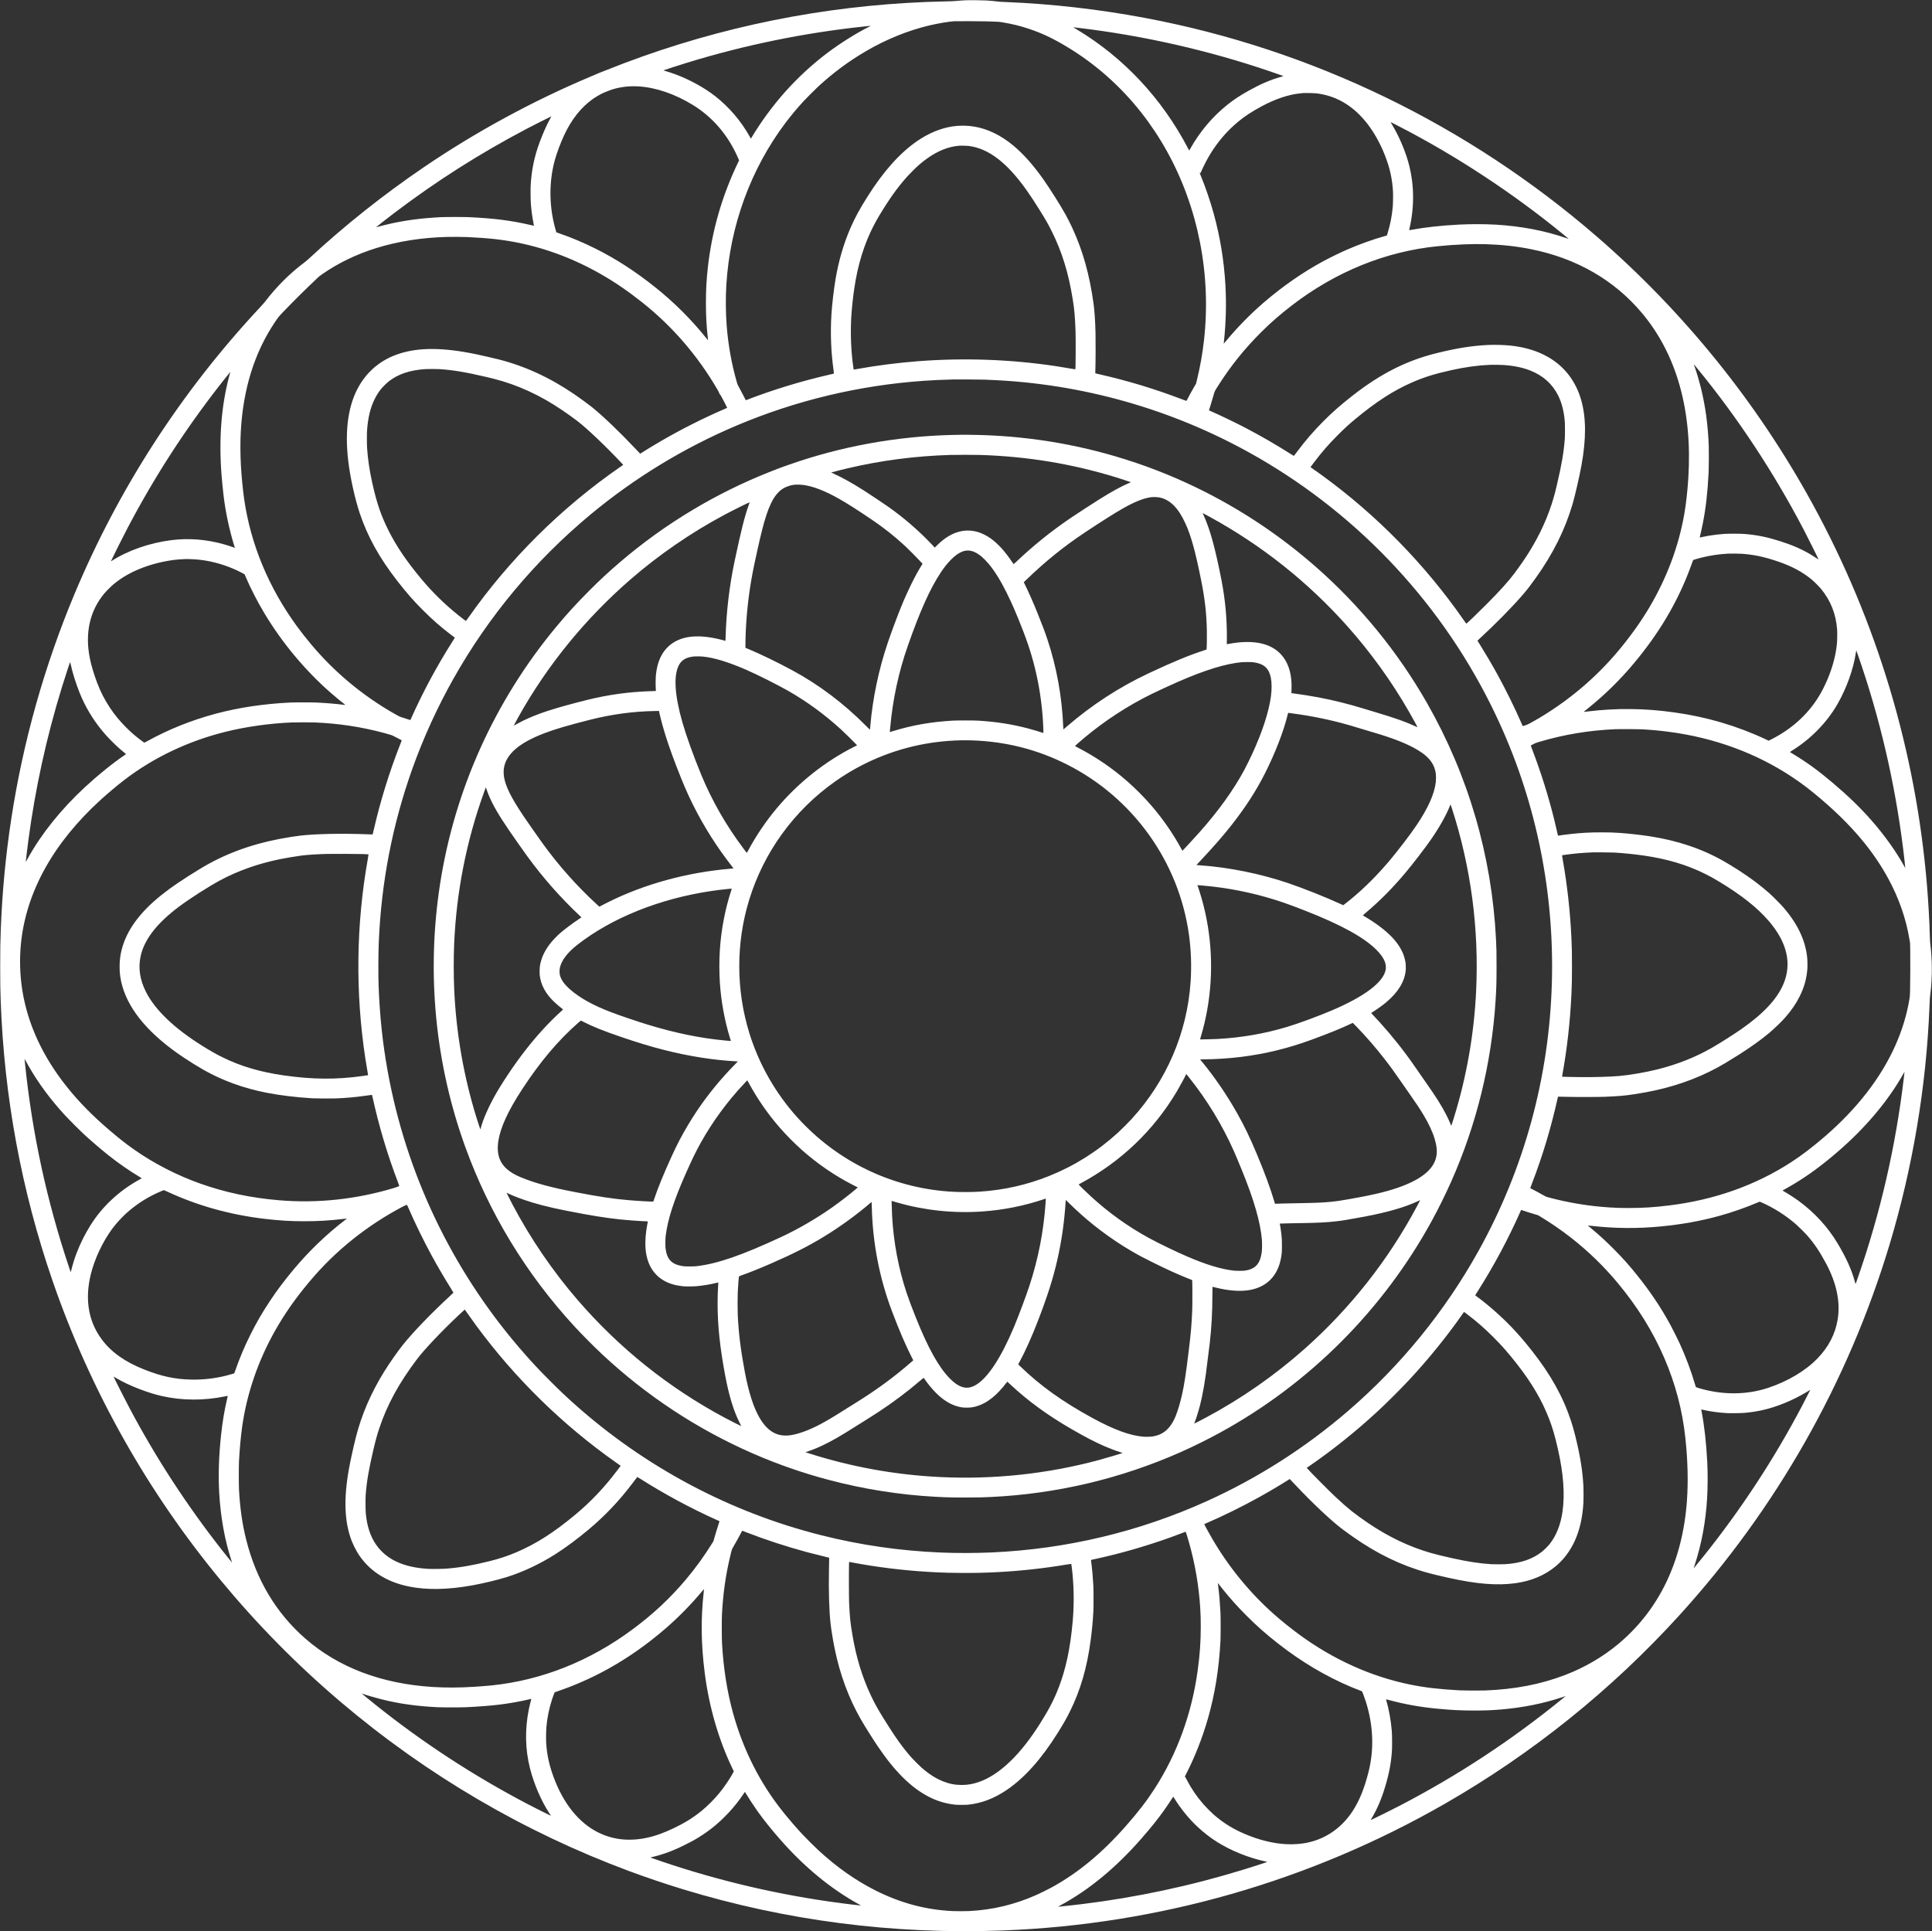
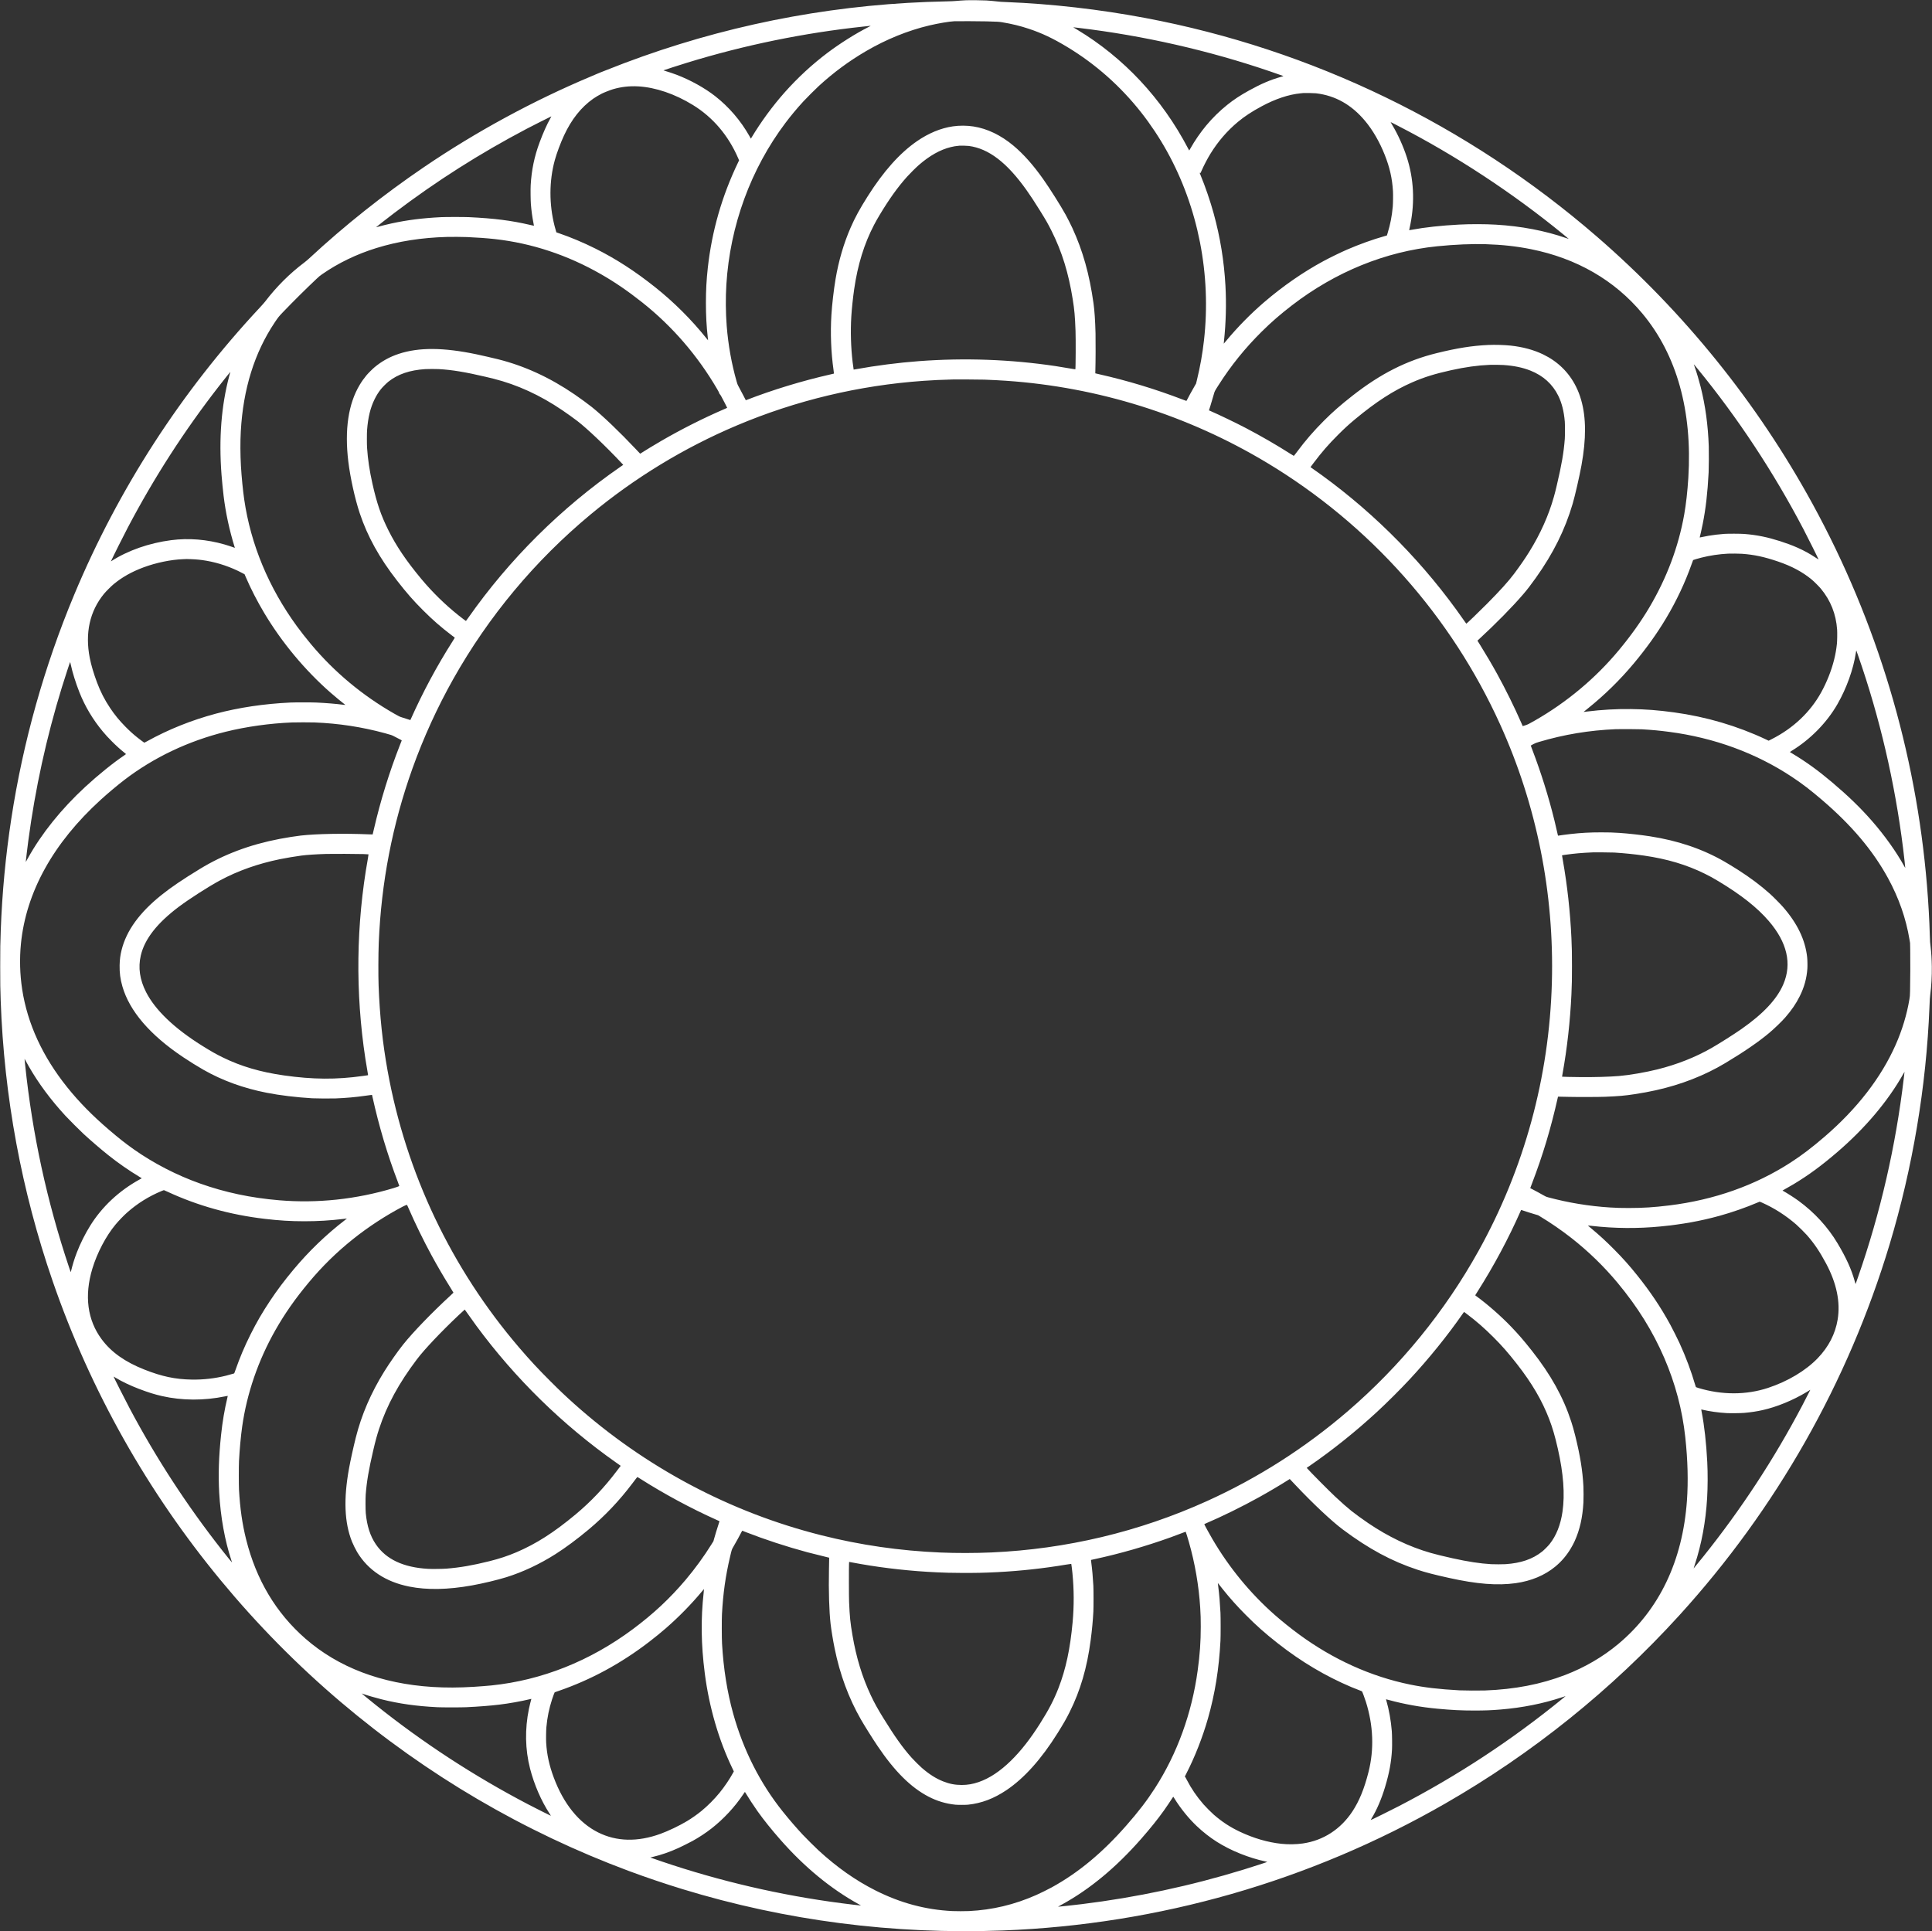
<svg xmlns="http://www.w3.org/2000/svg" version="1.0" width="14089pt" height="14086pt" viewBox="0 0 14089 14086" preserveAspectRatio="xMidYMid meet">
  <rect x="0" y="0" width="14089" height="14086" fill="#333333" stroke="none" />
  <g transform="translate(0,14086) scale(0.1,-0.1)" fill="#ffffff" stroke="none">
    <path d="M70430 140840 c-272 -13 -506 -30 -735 -51 -141 -13 -361 -23 -670 -29 -1003 -21 -1910 -56 -2830 -110 -7583 -447 -14968 -2095 -21995 -4910 -135 -54 -312 -124 -394 -155 -82 -31 -212 -85 -290 -120 -78 -34 -267 -115 -421 -180 -4207 -1766 -8391 -4039 -12180 -6615 -2961 -2013 -5800 -4270 -8345 -6635 -110 -103 -269 -237 -365 -310 -1084 -816 -2032 -1761 -2880 -2870 -55 -71 -219 -258 -366 -415 -5742 -6147 -10322 -13230 -13546 -20950 -2184 -5230 -3730 -10732 -4588 -16334 -415 -2710 -667 -5379 -770 -8136 -35 -953 -40 -1274 -40 -2635 0 -1313 4 -1612 35 -2490 248 -7025 1520 -13893 3795 -20485 1375 -3982 3110 -7836 5188 -11525 4085 -7251 9476 -13779 15827 -19166 6263 -5312 13332 -9459 20983 -12309 1252 -466 2623 -930 3915 -1326 7530 -2305 15404 -3322 23377 -3019 11371 433 22403 3598 32250 9253 6357 3650 12131 8292 17075 13727 7079 7781 12313 17011 15331 27032 1688 5607 2683 11530 2914 17348 21 539 32 707 55 875 84 614 127 1385 117 2070 -9 551 -35 983 -92 1475 -13 116 -29 253 -34 305 -6 52 -15 275 -21 495 -29 1084 -102 2374 -205 3625 -807 9776 -3643 19240 -8343 27835 -4031 7373 -9374 13996 -15737 19505 -9418 8155 -20771 13650 -32930 15940 -3357 632 -6803 1026 -10135 1160 -372 15 -438 19 -615 40 -236 28 -558 58 -830 76 -279 18 -1232 27 -1505 14z m1560 -1540 c761 -19 860 -25 1100 -65 697 -116 1321 -268 1940 -475 956 -319 1770 -705 2804 -1330 2057 -1242 3880 -2857 5388 -4774 686 -872 1320 -1826 1871 -2817 2288 -4115 3249 -9020 2706 -13809 -111 -981 -277 -1914 -514 -2887 l-64 -261 -84 -144 c-182 -311 -494 -878 -583 -1060 -16 -32 -32 -58 -37 -58 -6 0 -121 42 -256 94 -2005 769 -4031 1383 -6099 1850 -156 35 -285 66 -288 68 -2 3 0 126 6 274 17 422 24 2162 11 2649 -26 958 -73 1649 -147 2180 -296 2120 -778 3836 -1547 5505 -102 221 -355 723 -477 945 -360 655 -1152 1912 -1645 2610 -726 1028 -1442 1833 -2175 2445 -914 763 -1903 1238 -2904 1395 -487 76 -1024 79 -1506 9 -883 -128 -1777 -499 -2630 -1089 -1250 -866 -2437 -2197 -3592 -4026 -576 -911 -921 -1546 -1240 -2279 -502 -1152 -873 -2422 -1097 -3755 -132 -785 -254 -1843 -301 -2600 -82 -1336 -28 -2729 156 -4029 19 -136 33 -250 30 -253 -2 -2 -120 -31 -263 -63 -2050 -465 -4212 -1123 -6106 -1860 -31 -13 -59 -21 -61 -19 -1 2 -72 139 -156 304 -148 290 -316 608 -406 767 -33 58 -58 127 -103 285 -370 1296 -616 2669 -726 4058 -75 955 -85 2053 -25 3020 266 4292 1778 8429 4309 11790 401 532 814 1028 1300 1560 213 233 903 923 1141 1140 1077 985 2190 1807 3435 2535 1471 860 3058 1505 4615 1873 645 153 1462 291 1825 307 220 11 1844 3 2395 -10z m-8515 -336 c-11 -9 -74 -43 -140 -76 -906 -456 -2069 -1187 -2979 -1872 -1129 -850 -2179 -1820 -3132 -2891 -884 -996 -1729 -2147 -2428 -3313 l-38 -64 -23 39 c-12 21 -55 97 -95 168 -624 1106 -1491 2114 -2490 2895 -758 592 -1783 1162 -2791 1551 -212 82 -653 230 -847 285 -73 20 -129 40 -125 45 16 14 1102 365 1729 558 4180 1284 8513 2172 12869 2636 182 19 366 39 410 44 44 4 85 9 90 9 6 1 1 -6 -10 -14z m15159 -135 c4760 -566 9507 -1645 14026 -3189 329 -113 851 -295 915 -320 28 -11 19 -15 -160 -65 -759 -213 -1460 -512 -2328 -994 -654 -363 -1102 -658 -1590 -1048 -539 -430 -1078 -958 -1529 -1500 -428 -514 -848 -1124 -1168 -1698 -40 -71 -74 -131 -75 -133 -2 -2 -40 68 -86 155 -1904 3641 -4698 6628 -8114 8676 -137 82 -252 151 -254 153 -8 7 21 4 363 -37z m-32079 -4269 c1267 -76 2662 -552 3972 -1356 1462 -898 2591 -2226 3308 -3893 l62 -145 -74 -155 c-1181 -2461 -1909 -4998 -2208 -7691 -96 -870 -137 -1633 -137 -2550 0 -917 42 -1694 136 -2525 12 -110 22 -201 21 -203 -1 -1 -56 64 -121 145 -1085 1357 -2367 2636 -3734 3724 -1480 1178 -2849 2063 -4360 2819 -864 432 -1812 831 -2675 1125 -93 32 -172 60 -174 61 -6 5 -72 239 -127 454 -407 1593 -403 3282 13 4805 137 503 416 1251 672 1803 548 1180 1248 2061 2131 2684 153 108 439 277 628 372 162 82 632 266 813 319 595 176 1215 245 1854 207z m49415 -504 c1409 -168 2584 -829 3575 -2012 560 -667 1069 -1547 1440 -2489 363 -920 543 -1716 596 -2640 15 -253 6 -899 -15 -1130 -64 -704 -174 -1270 -377 -1935 l-51 -165 -156 -44 c-862 -242 -1887 -610 -2761 -992 -503 -220 -1226 -573 -1701 -829 -1496 -809 -2955 -1819 -4325 -2994 -989 -849 -1953 -1830 -2783 -2833 -92 -111 -169 -200 -170 -198 -2 2 6 90 17 197 142 1325 179 2704 106 4033 -98 1787 -381 3527 -857 5260 -245 894 -614 1973 -958 2799 -38 93 -68 171 -66 173 2 2 16 -1 31 -7 16 -6 32 -7 36 -3 4 4 42 89 85 188 154 355 422 867 637 1215 553 897 1221 1670 2008 2325 481 401 1012 750 1734 1137 998 536 1961 857 2830 942 88 9 178 18 200 20 109 11 797 -3 925 -18z m-55839 -1830 c-263 -475 -519 -1048 -779 -1746 -384 -1029 -593 -2037 -653 -3148 -15 -282 -6 -1088 15 -1352 42 -512 97 -920 187 -1379 22 -112 39 -204 37 -206 -2 -2 -127 26 -278 61 -1382 322 -2605 477 -4455 566 -350 17 -1697 17 -2035 0 -1363 -68 -2462 -207 -3620 -458 -273 -59 -756 -179 -985 -243 -77 -22 -141 -38 -143 -36 -7 7 835 666 1343 1051 3070 2326 6217 4327 9650 6134 353 186 1788 910 1793 905 2 -2 -33 -69 -77 -149z m61804 -536 c4184 -2147 8376 -4899 12058 -7917 358 -294 407 -334 407 -338 0 -3 -84 25 -187 61 -1546 538 -3291 871 -5128 979 -795 46 -1837 48 -2680 5 -1305 -68 -2486 -197 -3473 -381 -90 -17 -166 -28 -168 -26 -3 3 4 40 15 83 11 44 43 192 70 329 335 1679 247 3346 -259 4910 -263 811 -641 1647 -1064 2355 -61 102 -113 191 -114 198 -2 8 70 -24 160 -71 89 -46 253 -131 363 -187z m-31287 -1474 c1445 -189 2778 -1207 4204 -3211 291 -410 568 -831 978 -1490 453 -726 589 -966 864 -1515 750 -1501 1230 -3055 1535 -4975 125 -783 162 -1210 203 -2295 22 -572 12 -2780 -13 -2804 -3 -3 -66 6 -140 19 -239 45 -955 162 -1299 214 -3275 490 -6639 612 -9975 361 -1504 -113 -3142 -324 -4590 -589 -88 -16 -161 -28 -163 -26 -5 5 -47 311 -76 555 -126 1060 -160 2234 -96 3310 32 539 120 1380 211 2005 256 1775 730 3309 1450 4687 137 261 228 424 402 713 709 1180 1317 2029 2009 2802 198 221 640 660 848 842 791 690 1565 1125 2343 1315 199 49 346 73 622 100 96 10 566 -3 683 -18z m-36583 -6646 c656 -26 1452 -83 2015 -146 2689 -298 5303 -1163 7750 -2564 1021 -584 1970 -1235 3020 -2068 2179 -1731 4019 -3862 5450 -6312 91 -156 138 -247 152 -297 17 -56 26 -73 42 -75 14 -2 47 -53 119 -183 115 -207 421 -804 416 -810 -2 -2 -107 -48 -234 -103 -1527 -661 -3085 -1447 -4558 -2299 -423 -245 -1292 -771 -1528 -926 l-26 -17 -304 322 c-1191 1263 -2415 2434 -3225 3085 -271 218 -846 637 -1261 921 -1807 1233 -3646 2077 -5578 2561 -385 96 -1172 276 -1578 362 -2406 503 -4191 514 -5652 33 -667 -220 -1237 -534 -1765 -973 -142 -117 -477 -451 -589 -586 -192 -231 -348 -450 -498 -700 -832 -1384 -1113 -3274 -833 -5595 143 -1180 485 -2729 835 -3775 565 -1692 1431 -3254 2723 -4915 707 -907 1181 -1450 1887 -2155 712 -713 1313 -1237 2124 -1853 96 -73 181 -136 189 -141 12 -7 -16 -57 -143 -257 -1158 -1817 -2181 -3724 -3090 -5761 0 -1 -88 27 -195 62 -107 35 -282 91 -389 124 -209 66 -236 79 -586 279 -2331 1333 -4365 3029 -6069 5061 -351 418 -757 935 -1038 1321 -2056 2821 -3360 5959 -3837 9230 -97 664 -195 1661 -241 2455 -48 830 -52 1775 -10 2530 173 3091 996 5731 2475 7940 251 375 302 438 591 740 775 807 1679 1704 2462 2442 178 168 243 222 397 329 1176 818 2510 1463 3950 1910 1591 494 3303 764 5171 814 350 9 1086 4 1459 -10z m74300 -520 c1181 -37 2227 -152 3270 -361 3340 -669 6099 -2260 8124 -4684 2518 -3013 3665 -7111 3361 -12000 -63 -997 -165 -1905 -300 -2670 -418 -2353 -1261 -4603 -2533 -6760 -608 -1030 -1361 -2088 -2241 -3145 -1696 -2038 -3786 -3787 -6116 -5120 -463 -264 -503 -285 -700 -349 -102 -33 -185 -59 -186 -58 -1 1 -50 112 -109 246 -504 1152 -1140 2439 -1760 3566 -359 653 -850 1487 -1249 2125 l-184 295 81 75 c1252 1153 2467 2388 3252 3305 313 365 525 641 923 1197 1268 1778 2130 3512 2686 5403 178 608 497 2000 645 2815 350 1930 343 3473 -20 4745 -107 375 -220 669 -389 1007 -513 1024 -1325 1817 -2383 2328 -690 333 -1489 550 -2377 645 -461 49 -1147 68 -1630 46 -1182 -55 -2274 -228 -3767 -597 -2193 -541 -4087 -1500 -6130 -3100 -875 -686 -1446 -1186 -2098 -1839 -720 -720 -1354 -1453 -1930 -2230 -131 -176 -243 -318 -255 -323 -4 -1 -119 69 -256 156 -1010 643 -2090 1268 -3229 1867 -711 373 -2010 999 -2616 1259 l-87 38 23 71 c12 40 52 164 88 277 78 244 177 580 248 838 58 211 53 202 342 657 903 1420 1933 2697 3143 3895 706 699 1348 1257 2204 1917 3182 2450 6828 3933 10605 4313 1282 129 2532 182 3550 150z m15413 -9065 c2931 -3574 5554 -7547 7741 -11725 345 -659 1109 -2195 1098 -2206 -2 -2 -100 60 -218 139 -429 286 -845 514 -1334 730 -727 322 -1752 650 -2518 806 -447 92 -848 148 -1337 188 -272 22 -1210 25 -1470 5 -427 -33 -800 -78 -1145 -137 -171 -29 -547 -103 -624 -122 -19 -5 -23 -3 -19 9 17 44 159 680 218 978 224 1124 351 2237 431 3760 17 327 23 1519 10 1895 -55 1557 -247 2967 -591 4335 -123 487 -289 1046 -429 1445 -32 94 -62 179 -66 190 -9 28 22 -8 253 -290z m-14143 254 c769 -51 1394 -181 1965 -406 935 -369 1622 -990 2040 -1844 256 -524 408 -1128 472 -1879 17 -205 17 -1035 0 -1260 -78 -1008 -228 -1877 -587 -3401 -94 -400 -129 -537 -211 -829 -382 -1357 -987 -2707 -1797 -4010 -308 -495 -672 -1023 -1093 -1585 -423 -566 -1037 -1245 -1989 -2204 -619 -623 -1486 -1456 -1506 -1449 -4 2 -87 118 -185 258 -2827 4065 -6336 7651 -10334 10561 -253 184 -797 571 -829 589 -19 11 -43 -24 210 312 597 792 1090 1360 1774 2043 467 468 796 770 1260 1155 1529 1271 2796 2089 4161 2685 868 379 1635 618 2834 884 1030 228 1942 355 2810 391 238 10 787 4 1005 -11z m-77635 -299 c951 -52 1939 -215 3430 -565 179 -42 433 -103 565 -137 1726 -435 3392 -1198 5009 -2296 348 -236 831 -582 1096 -786 728 -560 2082 -1848 3233 -3075 l116 -124 -217 -150 c-4303 -2977 -8093 -6741 -11082 -11004 -89 -128 -167 -233 -172 -233 -12 0 -288 209 -538 408 -982 782 -1911 1691 -2718 2660 -1089 1308 -1823 2393 -2401 3552 -540 1085 -845 1977 -1165 3410 -209 937 -330 1746 -388 2600 -17 248 -17 1074 0 1290 73 937 241 1628 547 2249 138 281 283 513 461 736 113 142 408 437 549 549 688 547 1564 845 2690 915 192 12 773 12 985 1z m-15204 -219 c-3 -4 -36 -125 -75 -267 -582 -2181 -770 -4576 -566 -7229 35 -447 101 -1117 151 -1530 149 -1233 421 -2494 803 -3732 l19 -61 -97 35 c-161 59 -470 159 -653 212 -1296 373 -2613 480 -3893 315 -1602 -206 -3165 -753 -4373 -1532 l-23 -15 24 54 c146 324 881 1792 1208 2414 1926 3660 4118 7061 6642 10305 389 500 820 1039 830 1040 5 0 6 -4 3 -9z m54999 -550 c635 -25 1083 -48 1570 -81 6737 -461 13249 -2508 19030 -5983 3729 -2241 7107 -5045 9996 -8297 2870 -3231 5219 -6846 7001 -10774 2669 -5884 3958 -12315 3777 -18846 -191 -6893 -2014 -13563 -5347 -19560 -2456 -4420 -5697 -8394 -9540 -11698 -3107 -2671 -6559 -4874 -10272 -6554 -4943 -2237 -10252 -3501 -15710 -3743 -1181 -52 -2575 -54 -3720 -5 -2977 128 -5823 540 -8670 1255 -6674 1677 -12867 4969 -18030 9583 -643 576 -1051 962 -1731 1642 -912 911 -1488 1532 -2280 2455 -4947 5771 -8259 12736 -9603 20195 -367 2036 -572 3983 -657 6215 -27 731 -22 2286 11 3110 177 4401 996 8640 2460 12735 797 2229 1813 4456 2978 6525 2573 4570 5947 8615 9993 11980 3217 2676 6830 4877 10679 6505 4319 1826 8909 2924 13610 3255 702 49 1323 78 2145 99 265 7 2057 -3 2310 -13z m55240 -12701 c875 -62 1621 -221 2615 -559 1014 -344 1803 -767 2478 -1328 157 -130 535 -508 662 -663 710 -858 1102 -1849 1181 -2984 15 -216 6 -816 -14 -1016 -45 -428 -107 -782 -208 -1184 -196 -784 -526 -1618 -933 -2359 -794 -1447 -2046 -2633 -3618 -3427 l-220 -112 -203 96 c-2088 984 -4345 1648 -6695 1970 -1159 159 -2061 228 -3155 242 -1035 14 -2144 -49 -3191 -180 -140 -17 -254 -30 -254 -30 0 1 132 108 293 237 1247 1001 2353 2085 3371 3302 919 1100 1700 2192 2363 3305 750 1259 1379 2594 1854 3937 56 158 105 291 109 296 10 12 356 114 588 173 631 160 1294 260 1957 294 206 10 813 5 1020 -10z m-113135 -390 c430 -15 747 -47 1150 -116 882 -151 1792 -462 2595 -886 l190 -101 84 -196 c369 -861 848 -1791 1366 -2656 1278 -2134 2959 -4151 4810 -5774 324 -284 905 -765 1060 -878 17 -12 28 -23 25 -26 -3 -2 -68 4 -145 13 -543 70 -1249 128 -1970 162 -343 16 -1540 16 -1885 0 -1924 -91 -3755 -364 -5425 -808 -1781 -475 -3484 -1157 -5038 -2021 -111 -62 -192 -101 -200 -97 -43 26 -368 269 -497 373 -330 264 -567 480 -885 802 -438 445 -776 858 -1110 1359 -397 593 -699 1184 -952 1860 -244 651 -424 1262 -527 1785 -355 1811 -4 3400 1033 4670 142 175 531 563 716 716 613 506 1314 900 2167 1218 930 346 2021 570 2918 600 124 4 230 8 235 9 6 1 134 -3 285 -8z m121595 -7010 c1577 -4516 2690 -9286 3290 -14110 63 -503 156 -1350 153 -1379 -2 -19 -15 -3 -57 75 -586 1069 -1451 2282 -2382 3344 -837 955 -1724 1814 -2890 2800 -1006 852 -1871 1479 -2869 2080 -113 68 -208 126 -213 130 -4 3 53 43 126 88 1363 830 2569 2058 3340 3404 669 1166 1161 2539 1344 3745 15 101 30 177 34 170 4 -6 60 -163 124 -347z m-130335 -676 c128 -595 360 -1339 633 -2029 401 -1016 976 -1982 1695 -2845 215 -259 402 -462 681 -741 331 -331 586 -560 918 -828 57 -45 103 -85 103 -89 -1 -4 -51 -41 -112 -82 -812 -545 -1929 -1447 -2868 -2315 -1748 -1617 -3184 -3404 -4180 -5205 -144 -261 -150 -270 -150 -247 0 52 115 1008 186 1542 503 3786 1320 7523 2441 11160 132 431 218 698 400 1255 158 483 203 613 210 607 2 -3 22 -85 43 -183z m17765 -4224 c1771 -69 3463 -327 5140 -784 486 -132 501 -137 714 -250 108 -57 270 -140 359 -185 102 -51 162 -87 159 -94 -3 -7 -60 -151 -127 -322 -778 -1980 -1429 -4084 -1910 -6175 -45 -195 -83 -357 -85 -358 -2 -2 -126 1 -277 7 -1840 76 -3821 40 -4973 -90 -336 -37 -1043 -149 -1519 -240 -2188 -418 -4099 -1137 -5836 -2197 -1264 -772 -2079 -1324 -2788 -1891 -1609 -1285 -2565 -2604 -2917 -4026 -93 -374 -134 -695 -142 -1105 -11 -554 49 -1009 202 -1541 519 -1801 2011 -3541 4425 -5158 459 -308 1049 -675 1476 -918 1384 -789 2916 -1346 4624 -1682 955 -188 2164 -334 3315 -402 288 -17 1359 -23 1705 -10 750 28 1472 93 2155 192 116 17 276 38 357 48 l147 17 21 -95 c493 -2223 1095 -4242 1872 -6279 55 -145 98 -265 96 -267 -29 -27 -200 -91 -410 -154 -2732 -823 -5566 -1125 -8353 -890 -2059 173 -3942 572 -5764 1221 -1708 607 -3379 1469 -4826 2487 -595 418 -1102 818 -1835 1446 -1210 1038 -2162 2008 -3023 3080 -1800 2241 -2908 4649 -3291 7150 -167 1093 -198 2235 -90 3325 373 3769 2360 7354 5824 10506 510 465 1231 1070 1715 1440 2144 1642 4662 2839 7401 3518 1493 370 3221 612 4824 675 291 12 1349 12 1635 1z m96790 -499 c798 -47 1288 -93 2005 -187 3291 -431 6341 -1550 8965 -3291 747 -496 1346 -955 2195 -1683 2161 -1852 3700 -3678 4804 -5697 787 -1443 1310 -2938 1566 -4485 l41 -243 10 -475 c13 -557 6 -2462 -11 -3025 -10 -360 -13 -392 -46 -595 -184 -1113 -529 -2258 -1009 -3340 -1059 -2390 -2805 -4647 -5170 -6686 -928 -799 -1678 -1370 -2486 -1891 -2584 -1669 -5572 -2726 -8844 -3128 -1114 -137 -1922 -189 -2950 -189 -582 0 -887 9 -1375 39 -1521 95 -3047 346 -4520 743 -136 37 -156 45 -330 144 -251 143 -567 316 -785 428 -99 51 -181 94 -183 95 -1 2 53 148 122 326 795 2074 1377 4010 1894 6309 l8 35 139 0 c77 0 385 -6 685 -14 603 -15 2186 -10 2615 8 1027 44 1427 80 2130 187 602 92 1058 177 1570 290 1851 412 3556 1079 5064 1983 1369 821 2420 1543 3196 2194 377 317 908 828 1169 1127 463 529 792 1012 1065 1560 325 655 502 1298 552 2005 14 208 6 631 -16 835 -138 1269 -714 2466 -1771 3675 -178 204 -727 757 -947 953 -683 611 -1448 1184 -2332 1747 -265 169 -770 477 -985 600 -1610 924 -3395 1528 -5450 1845 -651 100 -1585 203 -2210 245 -470 31 -743 39 -1320 39 -853 0 -1456 -33 -2275 -125 -238 -26 -786 -100 -855 -114 -25 -5 -26 -3 -39 57 -30 147 -159 700 -241 1035 -428 1742 -982 3512 -1621 5182 -60 156 -109 289 -109 295 0 6 82 52 183 103 164 83 205 99 419 163 1840 546 3652 847 5608 930 261 11 1648 4 1875 -9z m-1995 -8990 c722 -45 1483 -122 2170 -222 1691 -245 3104 -667 4435 -1324 371 -183 601 -309 1005 -553 1648 -992 2809 -1909 3651 -2887 1347 -1562 1707 -3121 1068 -4618 -465 -1089 -1460 -2153 -3054 -3267 -550 -384 -1630 -1069 -2175 -1380 -1202 -685 -2509 -1202 -3955 -1564 -862 -215 -2039 -418 -2790 -481 -741 -61 -1778 -91 -2840 -81 -604 5 -1313 21 -1322 29 -1 2 13 91 32 198 338 1870 560 3860 650 5809 34 753 40 1044 40 2055 0 1010 -6 1283 -40 2045 -88 1917 -301 3844 -629 5699 -31 172 -56 321 -56 330 0 14 34 22 233 49 703 97 1191 140 2007 176 165 7 1406 -3 1570 -13z m-91215 -111 c198 -7 364 -16 368 -20 5 -4 -14 -133 -42 -286 -863 -4796 -927 -9791 -185 -14629 53 -345 147 -913 179 -1080 8 -44 15 -88 15 -97 0 -20 32 -14 -385 -72 -1931 -271 -3641 -259 -5745 40 -1708 242 -3132 660 -4458 1310 -497 243 -863 450 -1537 872 -2008 1257 -3399 2590 -4064 3897 -461 905 -588 1784 -385 2664 277 1198 1188 2366 2774 3557 763 574 2174 1478 2990 1917 1320 710 2780 1227 4395 1557 427 87 1133 206 1545 259 408 54 1066 97 1830 121 378 12 2278 5 2705 -10z m-24417 -15465 c710 -1243 1593 -2436 2682 -3620 241 -262 1058 -1079 1325 -1326 557 -512 1253 -1111 1812 -1556 697 -556 1484 -1104 2246 -1563 103 -62 186 -114 185 -115 -2 -1 -75 -42 -163 -90 -1493 -821 -2733 -1981 -3592 -3360 -382 -614 -731 -1313 -985 -1975 -178 -464 -295 -844 -433 -1405 -6 -25 -25 22 -122 310 -1624 4842 -2684 9732 -3213 14818 -22 214 -40 396 -40 405 0 9 39 -55 86 -143 47 -88 143 -259 212 -380z m136746 -871 c-587 -4965 -1712 -9855 -3336 -14509 -77 -220 -149 -426 -160 -458 -11 -32 -22 -56 -24 -54 -2 2 -29 93 -59 203 -243 875 -617 1701 -1256 2770 -712 1192 -1686 2251 -2854 3104 -288 210 -833 560 -1092 701 -35 19 -63 36 -63 39 0 3 29 20 64 38 97 50 560 316 736 422 1102 665 2017 1336 3175 2329 2044 1753 3703 3718 4835 5724 46 81 84 146 85 145 2 -2 -21 -206 -51 -454z m-126621 -8289 c2195 -1020 4569 -1683 7092 -1979 1062 -125 1898 -176 2890 -176 980 0 1875 54 2849 170 136 17 251 30 253 30 3 0 -57 -48 -133 -107 -1373 -1055 -2650 -2285 -3768 -3627 -680 -817 -1178 -1479 -1695 -2256 -568 -853 -992 -1584 -1440 -2480 -438 -878 -775 -1678 -1097 -2598 -66 -192 -81 -225 -102 -233 -54 -20 -379 -111 -567 -158 -829 -207 -1665 -302 -2515 -288 -1208 21 -2177 226 -3455 732 -1410 557 -2410 1266 -3105 2200 -1048 1406 -1283 3181 -685 5159 349 1154 996 2385 1690 3216 247 295 593 654 850 881 748 662 1574 1177 2520 1570 77 32 147 59 156 59 8 0 126 -52 262 -115z m116281 -796 c891 -396 1742 -941 2501 -1602 174 -152 613 -588 767 -762 528 -598 935 -1199 1398 -2065 775 -1449 1059 -2822 849 -4100 -172 -1047 -660 -1993 -1455 -2819 -874 -908 -2184 -1691 -3622 -2165 -1592 -525 -3362 -526 -5082 -5 -91 28 -170 56 -176 62 -7 7 -30 77 -53 157 -284 981 -689 2064 -1137 3040 -145 316 -523 1070 -683 1363 -700 1279 -1447 2394 -2415 3602 -568 709 -1031 1229 -1671 1874 -597 602 -1070 1037 -1677 1542 -134 111 -244 205 -246 208 -1 4 123 -8 275 -25 1664 -191 3362 -206 5028 -43 1588 155 2901 392 4295 775 907 250 1959 617 2775 968 83 35 154 65 159 65 6 1 82 -31 170 -70z m-98695 -422 c484 -1111 1075 -2323 1663 -3407 433 -797 898 -1595 1385 -2373 124 -197 223 -361 221 -366 -2 -4 -100 -97 -218 -206 -1362 -1255 -2730 -2672 -3452 -3576 -393 -492 -994 -1349 -1370 -1954 -981 -1580 -1669 -3179 -2087 -4850 -184 -737 -382 -1642 -491 -2240 -403 -2227 -335 -3936 214 -5325 77 -195 274 -592 381 -770 793 -1316 2084 -2171 3795 -2513 1295 -260 2821 -232 4580 84 810 146 1851 395 2524 605 1190 372 2432 957 3571 1682 738 470 1577 1093 2400 1781 1205 1008 2243 2103 3211 3386 245 325 346 454 355 454 4 1 102 -60 218 -134 1709 -1089 3680 -2152 5526 -2980 132 -59 241 -109 243 -110 2 -2 -38 -128 -88 -282 -102 -309 -220 -699 -301 -988 l-53 -190 -140 -225 c-537 -865 -1212 -1793 -1886 -2590 -1142 -1352 -2352 -2483 -3845 -3595 -3130 -2332 -6650 -3733 -10325 -4110 -270 -27 -888 -76 -1270 -99 -1083 -67 -2058 -71 -3015 -11 -3734 234 -6875 1428 -9280 3530 -2136 1867 -3579 4283 -4315 7224 -284 1134 -446 2267 -522 3641 -18 318 -18 1735 0 2070 45 869 134 1835 233 2530 343 2423 1168 4819 2416 7020 689 1214 1446 2296 2440 3487 982 1178 2031 2206 3227 3162 1111 888 2360 1704 3621 2367 130 68 278 132 310 133 6 1 61 -117 124 -262z m81711 -300 c113 -36 306 -95 430 -131 l225 -66 160 -97 c738 -443 1569 -1016 2262 -1559 1244 -975 2384 -2082 3379 -3279 1459 -1756 2560 -3528 3399 -5470 805 -1863 1321 -3811 1534 -5795 181 -1674 220 -3205 120 -4610 -313 -4397 -2016 -7958 -4999 -10454 -1127 -943 -2451 -1717 -3875 -2264 -1780 -684 -3687 -1052 -5865 -1133 -359 -13 -1529 -7 -1840 10 -1518 83 -2528 202 -3610 422 -2859 584 -5622 1834 -8120 3673 -582 428 -1261 975 -1760 1415 -1782 1574 -3318 3443 -4532 5517 -212 361 -576 1025 -591 1079 -6 17 6 25 86 59 1182 503 2671 1235 3902 1919 701 389 1570 903 2114 1250 l125 79 65 -68 c36 -38 215 -227 396 -419 1233 -1307 2599 -2589 3390 -3182 1899 -1422 3589 -2333 5475 -2951 613 -201 1168 -345 2280 -592 2039 -453 3532 -571 4875 -384 1125 157 2116 572 2888 1212 447 370 818 804 1121 1312 125 210 204 359 287 540 373 820 579 1730 639 2820 13 236 13 916 0 1170 -58 1136 -237 2247 -595 3690 -105 419 -189 719 -296 1045 -580 1780 -1488 3415 -2858 5150 -599 758 -978 1198 -1529 1772 -737 768 -1711 1623 -2529 2218 -45 33 -82 63 -83 67 0 4 72 120 161 259 1189 1867 2263 3873 3162 5911 l25 56 189 -63 c103 -35 280 -93 393 -128z m-77510 -7229 c155 -225 553 -782 735 -1028 2842 -3856 6288 -7229 10200 -9984 154 -108 291 -205 305 -215 l25 -18 -43 -54 c-23 -30 -128 -167 -232 -305 -916 -1216 -1896 -2250 -3015 -3184 -1580 -1317 -2875 -2145 -4315 -2760 -636 -271 -1241 -471 -1980 -655 -1217 -304 -2130 -461 -3135 -541 -272 -21 -1051 -30 -1323 -15 -1808 103 -3067 694 -3815 1792 -409 601 -645 1330 -734 2269 -22 233 -25 1090 -5 1350 74 962 221 1822 553 3245 161 688 268 1081 426 1560 570 1728 1438 3325 2754 5065 547 724 1743 1989 3024 3201 306 289 458 429 465 429 3 0 52 -69 110 -152z m72970 -172 c707 -535 1282 -1037 1936 -1691 629 -629 1074 -1135 1715 -1955 1089 -1390 1829 -2655 2353 -4019 246 -641 419 -1233 630 -2161 410 -1807 523 -3322 340 -4590 -138 -959 -454 -1755 -940 -2365 -110 -138 -407 -437 -539 -541 -700 -557 -1544 -847 -2683 -924 -195 -13 -824 -13 -1047 0 -804 47 -1696 184 -2805 430 -686 152 -1235 287 -1609 395 -1553 446 -3089 1180 -4551 2173 -420 286 -953 673 -1215 883 -324 259 -712 602 -1197 1056 -449 420 -1809 1792 -2036 2053 l-30 36 196 134 c1683 1157 3379 2515 4932 3949 729 674 1679 1620 2356 2346 1408 1513 2787 3219 3918 4848 42 61 72 95 79 90 7 -3 95 -70 197 -147z m-98548 -4644 c481 -290 1081 -576 1710 -816 682 -259 1144 -404 1683 -526 1465 -332 3058 -339 4594 -21 107 22 197 39 199 36 2 -2 -12 -70 -32 -152 -204 -855 -353 -1732 -455 -2698 -166 -1557 -209 -2911 -136 -4225 99 -1757 407 -3470 886 -4918 28 -84 49 -155 47 -158 -6 -5 -362 435 -740 916 -2546 3239 -4810 6716 -6722 10322 -365 690 -1166 2274 -1166 2307 0 7 3 10 8 8 4 -3 59 -36 124 -75z m123588 -898 c0 -8 -405 -797 -583 -1134 -2051 -3899 -4462 -7578 -7236 -11040 -252 -314 -681 -840 -686 -840 -1 0 37 120 85 268 496 1509 799 3146 900 4857 48 822 52 1804 10 2635 -70 1380 -213 2656 -410 3670 -16 85 -30 158 -30 161 0 3 35 -2 78 -12 513 -123 1174 -216 1782 -250 267 -15 1031 -6 1270 15 499 44 903 105 1339 202 1041 232 2201 707 3221 1320 113 67 214 130 225 138 21 16 35 20 35 10z m-77649 -10355 c1427 -556 2983 -1066 4514 -1479 293 -79 1216 -310 1465 -367 l125 -29 0 -129 c0 -72 -6 -422 -14 -780 -32 -1476 15 -3002 119 -3921 50 -439 179 -1221 296 -1796 383 -1890 1025 -3623 1917 -5178 260 -453 852 -1397 1215 -1935 1246 -1849 2426 -3021 3717 -3691 624 -323 1254 -512 1955 -586 167 -17 753 -17 920 0 989 104 1880 442 2805 1062 1296 871 2545 2265 3732 4165 423 677 632 1042 877 1534 778 1554 1269 3234 1530 5226 101 766 159 1381 198 2090 17 310 17 1580 0 1890 -35 641 -84 1186 -152 1695 -25 185 -25 188 3 195 12 2 126 27 253 55 1831 395 3704 933 5524 1585 235 84 985 365 1055 395 33 14 46 16 53 7 14 -17 124 -372 227 -730 446 -1555 730 -3199 830 -4817 31 -500 39 -787 39 -1375 -1 -1113 -63 -2004 -225 -3190 -424 -3116 -1491 -6056 -3114 -8580 -582 -906 -1197 -1708 -2087 -2722 -1755 -2000 -3506 -3452 -5448 -4518 -263 -144 -843 -430 -1125 -555 -1596 -705 -3202 -1088 -4910 -1170 -270 -13 -929 -13 -1200 0 -1946 93 -3782 584 -5604 1500 -1459 734 -2826 1696 -4176 2940 -240 221 -906 884 -1136 1130 -456 488 -997 1115 -1452 1683 -1655 2065 -2879 4482 -3621 7148 -437 1571 -707 3269 -813 5114 -22 381 -25 1765 -5 2135 83 1530 261 2795 593 4200 125 532 122 521 242 726 203 347 471 833 591 1072 25 50 48 92 50 92 2 0 109 -41 237 -91z m8414 -2339 c1789 -312 3706 -521 5565 -605 671 -30 910 -36 1730 -42 1042 -7 1707 7 2670 57 1689 88 3359 271 5020 550 195 33 357 56 361 52 7 -7 59 -424 84 -672 118 -1191 123 -2388 15 -3575 -178 -1950 -494 -3423 -1027 -4800 -344 -886 -719 -1605 -1376 -2640 -697 -1096 -1371 -1955 -2083 -2655 -793 -779 -1580 -1302 -2371 -1573 -421 -145 -801 -210 -1233 -210 -483 0 -892 79 -1348 259 -534 211 -1028 525 -1567 995 -166 144 -583 561 -750 749 -644 725 -1202 1509 -2050 2880 -410 662 -655 1107 -910 1650 -630 1338 -1061 2750 -1339 4380 -159 926 -201 1340 -248 2440 -15 340 -18 2507 -5 2760 l9 156 286 -53 c158 -30 413 -76 567 -103z m26389 -1830 c542 -675 1037 -1230 1666 -1863 788 -796 1431 -1366 2365 -2099 1702 -1335 3465 -2383 5348 -3180 215 -91 762 -308 775 -308 18 0 192 -466 288 -767 544 -1724 609 -3469 192 -5118 -308 -1221 -676 -2121 -1173 -2875 -862 -1306 -2129 -2125 -3620 -2339 -482 -70 -1053 -79 -1560 -25 -992 104 -2028 407 -3035 884 -724 344 -1297 720 -1905 1250 -174 152 -580 560 -739 742 -493 566 -898 1161 -1225 1799 -73 142 -121 224 -128 222 -7 -3 -13 -2 -13 2 0 3 51 106 114 228 619 1202 1184 2641 1576 4017 513 1803 805 3617 912 5675 17 327 17 1698 0 2030 -38 734 -87 1322 -162 1916 -17 130 -30 242 -30 248 0 7 57 -61 127 -151 69 -90 171 -219 227 -288z m-37848 -232 c-217 -1950 -192 -3794 79 -5908 317 -2464 1018 -4875 2026 -6959 l93 -194 -43 -81 c-254 -469 -633 -1031 -996 -1476 -386 -473 -863 -952 -1330 -1335 -292 -240 -710 -534 -1041 -732 -558 -335 -1357 -718 -1944 -931 -1663 -604 -3201 -568 -4546 106 -1402 702 -2519 2086 -3234 4007 -330 888 -500 1669 -551 2530 -15 258 -6 898 15 1135 67 726 195 1351 413 2025 68 211 185 525 195 525 4 0 130 42 280 94 2363 814 4559 2005 6618 3589 432 333 869 688 1210 986 937 816 1840 1737 2620 2673 85 103 157 185 158 183 2 -2 -8 -108 -22 -237z m-24846 -7409 c284 -101 923 -287 1350 -394 1295 -324 2541 -500 4080 -577 343 -17 1732 -17 2095 0 911 43 1775 111 2410 188 737 89 1563 237 2283 408 59 14 63 13 57 -2 -17 -42 -137 -536 -174 -712 -304 -1479 -276 -2966 84 -4365 299 -1162 814 -2350 1421 -3277 57 -87 99 -158 93 -158 -16 0 -1268 630 -1669 841 -3964 2077 -7648 4481 -11115 7253 -437 350 -1005 815 -1005 823 0 3 8 2 18 -2 9 -4 42 -16 72 -26z m87689 -172 c-2 -2 -78 -64 -169 -138 -3735 -3051 -7696 -5655 -11985 -7879 -597 -309 -2015 -1010 -2045 -1010 -5 0 22 51 59 113 392 648 718 1407 985 2292 309 1025 457 1829 507 2753 15 282 6 1058 -15 1327 -62 769 -207 1576 -400 2235 -14 46 -24 85 -22 87 1 1 85 -20 186 -48 1175 -318 2337 -526 3595 -643 1030 -96 1719 -130 2650 -130 795 0 1240 17 1935 75 1574 130 3090 433 4458 888 224 75 279 91 261 78z m-59800 -7034 c200 -338 623 -986 881 -1348 463 -649 1018 -1342 1681 -2095 1748 -1988 3667 -3567 5692 -4684 98 -54 176 -100 174 -102 -6 -6 -878 97 -1447 172 -4438 580 -8843 1604 -13070 3037 -569 193 -850 291 -847 294 2 1 84 21 182 44 601 139 1234 359 1870 649 230 105 823 402 1030 515 463 254 970 588 1385 913 877 687 1689 1560 2300 2474 69 103 127 187 130 188 3 0 21 -26 39 -57z m31281 -415 c445 -726 1045 -1466 1644 -2031 934 -879 1908 -1495 3166 -2002 598 -241 1251 -443 1823 -564 76 -16 141 -31 143 -34 9 -9 -1075 -361 -1741 -565 -3856 -1185 -7787 -2024 -11795 -2517 -591 -72 -1628 -185 -1698 -185 -31 0 -44 -7 288 175 2011 1104 3936 2703 5756 4782 688 786 1200 1424 1648 2052 163 230 476 691 611 904 37 59 71 107 74 107 3 0 40 -55 81 -122z" />
-     <path d="M69465 109139 c-4094 -97 -8170 -841 -11965 -2184 -151 -54 -349 -123 -440 -155 -165 -57 -423 -156 -985 -380 -1904 -755 -3796 -1690 -5565 -2750 -1908 -1143 -3665 -2409 -5350 -3855 -799 -686 -1391 -1235 -2175 -2020 -913 -912 -1640 -1708 -2427 -2656 -4488 -5407 -7410 -11888 -8473 -18794 -992 -6448 -356 -13052 1842 -19125 1757 -4855 4446 -9278 7962 -13095 583 -632 1382 -1437 2016 -2031 3239 -3032 6957 -5478 11015 -7249 1772 -773 3636 -1421 5530 -1923 2512 -666 5174 -1087 7770 -1227 889 -48 1389 -58 2435 -52 840 5 1037 10 1610 37 4791 228 9486 1340 13855 3282 915 407 1948 918 2839 1405 6503 3552 11896 8947 15459 15463 478 875 993 1916 1400 2830 1856 4173 2955 8652 3247 13230 58 914 70 1345 70 2500 0 1043 -4 1248 -40 1970 -305 6087 -2021 11958 -5038 17240 -2139 3744 -4913 7132 -8172 9981 -2801 2448 -5927 4476 -9300 6031 -3869 1784 -8039 2918 -12290 3342 -1597 160 -3245 223 -4830 185z m1980 -1459 c3428 -102 6720 -642 9935 -1631 321 -99 1090 -352 1090 -358 -1 -3 -80 -40 -178 -81 -536 -226 -1279 -636 -2167 -1195 -524 -330 -1703 -1098 -2085 -1358 -1401 -956 -2638 -1952 -3884 -3126 -126 -119 -233 -216 -237 -216 -4 0 -76 101 -159 224 -494 733 -991 1274 -1516 1653 -286 205 -649 385 -957 474 -710 204 -1430 98 -2117 -314 -283 -169 -543 -376 -823 -653 l-178 -176 -228 241 c-959 1011 -2038 1943 -3186 2751 -350 246 -1345 909 -1790 1192 -817 519 -1517 909 -2153 1199 -199 90 -203 92 -170 102 109 35 796 208 1173 297 2442 573 4913 896 7470 974 379 12 1775 12 2160 1z m-12890 -2185 c736 -95 1591 -425 2645 -1022 615 -349 1342 -812 2391 -1524 891 -604 1637 -1196 2419 -1918 220 -204 883 -871 1087 -1094 l181 -198 -68 -107 c-463 -732 -1014 -1847 -1492 -3022 -295 -725 -723 -1874 -982 -2640 -650 -1914 -1102 -4072 -1266 -6040 -12 -140 -24 -265 -26 -277 -3 -18 -54 29 -296 274 -1625 1640 -3442 3007 -5399 4061 -1104 594 -2292 1169 -3178 1538 l-211 87 0 236 c0 250 13 715 30 1071 78 1611 281 3187 616 4770 318 1502 543 2461 728 3105 410 1429 838 2155 1469 2490 115 61 387 161 505 184 91 19 210 36 312 45 89 8 417 -3 535 -19z m26011 -919 c769 -162 1375 -774 1887 -1908 411 -907 713 -2005 1142 -4138 268 -1338 387 -2380 414 -3650 9 -386 -2 -1218 -17 -1337 l-7 -56 -120 -39 c-1159 -378 -2337 -864 -4079 -1683 -2179 -1023 -4184 -2329 -6021 -3920 -114 -99 -211 -181 -215 -183 -4 -1 -10 77 -14 175 -86 2188 -477 4355 -1154 6388 -177 531 -347 984 -704 1875 -326 812 -686 1629 -966 2185 l-55 110 159 154 c1423 1375 2770 2462 4359 3516 1195 792 2098 1363 2685 1697 879 500 1525 760 2070 833 169 23 483 13 636 -19z m-29964 -548 c-295 -813 -556 -1851 -1028 -4078 -383 -1806 -611 -3733 -660 -5573 -6 -229 -9 -257 -23 -252 -9 2 -91 25 -184 49 -1672 446 -2916 347 -3772 -299 -341 -258 -614 -607 -801 -1027 -149 -332 -249 -730 -299 -1188 -23 -204 -31 -728 -15 -985 6 -114 10 -208 8 -210 -1 -1 -165 -8 -363 -14 -1625 -52 -3111 -257 -4660 -642 -2364 -589 -3657 -1011 -4725 -1545 -135 -68 -328 -170 -429 -228 -102 -58 -186 -104 -188 -102 -4 4 159 306 333 619 2106 3777 4890 7193 8199 10062 2058 1785 4405 3398 6820 4690 630 337 1837 936 1853 920 2 -2 -28 -91 -66 -197z m33603 -856 c3801 -2075 7193 -4772 10071 -8007 1694 -1905 3209 -4008 4476 -6215 286 -497 624 -1117 616 -1126 -3 -2 -49 17 -104 42 -765 357 -1469 606 -3044 1078 -322 96 -704 212 -850 256 -1052 322 -2088 579 -3180 790 -516 100 -1434 245 -1910 303 l-105 12 1 55 c0 30 4 163 9 295 30 926 -177 1711 -604 2280 -366 487 -870 810 -1526 978 -657 169 -1490 165 -2440 -11 l-150 -28 4 433 c11 1412 -121 2845 -389 4218 -471 2403 -833 3718 -1319 4783 l-60 133 147 -77 c81 -42 242 -129 357 -192z m-17412 -2483 c240 -48 508 -191 772 -410 137 -114 388 -367 519 -524 449 -538 857 -1192 1315 -2105 402 -804 734 -1574 1234 -2865 473 -1220 810 -2383 1061 -3660 219 -1113 361 -2375 392 -3484 6 -214 5 -244 -8 -239 -129 50 -740 232 -1081 323 -1191 316 -2340 496 -3687 577 -291 18 -1547 18 -1840 0 -1583 -94 -2919 -328 -4328 -758 -133 -41 -245 -74 -248 -74 -3 0 -3 28 0 63 4 34 15 166 27 292 177 2004 613 4029 1276 5920 902 2574 1635 4204 2416 5375 250 376 485 669 747 931 314 316 578 498 865 599 181 63 383 77 568 39z m-19537 -7715 c820 -80 1875 -402 3159 -963 823 -360 2271 -1086 3037 -1522 1404 -801 2683 -1736 3908 -2857 233 -214 894 -864 1052 -1034 l89 -97 -183 -92 c-2136 -1069 -4121 -2643 -5680 -4506 -787 -940 -1505 -2001 -2073 -3065 -54 -103 -103 -185 -107 -182 -4 3 -113 145 -241 317 -1274 1698 -2303 3498 -3084 5392 -573 1392 -1083 2812 -1371 3820 -557 1946 -650 3370 -270 4130 182 366 476 567 939 644 165 27 169 27 435 29 147 1 288 -4 390 -14z m40201 -422 c726 -113 1081 -439 1218 -1117 71 -348 74 -864 10 -1345 -156 -1156 -622 -2594 -1370 -4220 -145 -315 -429 -891 -565 -1145 -796 -1481 -1879 -2991 -3269 -4555 -413 -465 -1248 -1367 -1256 -1358 -2 2 -42 75 -90 163 -600 1099 -1324 2144 -2144 3099 -541 630 -1179 1273 -1806 1821 -1093 956 -2276 1762 -3583 2440 -116 61 -212 113 -212 116 0 12 403 364 705 615 1513 1261 3168 2336 4908 3189 488 239 1360 641 1937 893 1968 858 3456 1313 4655 1421 55 5 242 8 415 6 257 -2 339 -7 447 -23z m-43383 -3634 c30 -150 169 -704 241 -963 239 -860 562 -1815 992 -2930 501 -1301 813 -2026 1244 -2888 788 -1576 1741 -3079 2837 -4475 57 -73 102 -135 100 -137 -2 -3 -112 -14 -244 -25 -3146 -267 -6264 -1122 -8904 -2442 -173 -86 -387 -195 -474 -242 l-159 -85 -186 171 c-1446 1330 -2759 2804 -3912 4393 -384 528 -1098 1549 -1435 2050 -912 1359 -1320 2185 -1425 2888 -24 166 -26 446 -4 592 157 1027 1102 1850 2927 2549 780 299 1697 570 3348 989 1574 400 3161 615 4735 640 83 1 184 4 225 5 l76 2 18 -92z m46127 -83 c1469 -193 2822 -472 4204 -867 243 -69 1972 -589 2240 -673 1365 -428 2258 -813 2950 -1269 206 -136 346 -246 484 -380 375 -364 576 -765 631 -1251 15 -135 12 -432 -6 -585 -99 -858 -573 -1913 -1422 -3165 -446 -659 -1264 -1732 -1893 -2485 -928 -1111 -1909 -2090 -2934 -2928 -169 -139 -491 -392 -498 -392 -3 0 -103 45 -223 101 -1025 473 -2714 1145 -3790 1509 -2047 692 -4332 1154 -6434 1300 -85 6 -179 13 -208 16 l-52 5 212 227 c1053 1122 1713 1878 2364 2707 1004 1280 1788 2494 2428 3765 743 1473 1351 3046 1644 4247 20 84 38 153 38 153 1 0 121 -16 265 -35z m-23276 -1975 c2440 -86 4716 -664 6861 -1744 4841 -2435 8195 -7119 8923 -12461 152 -1113 191 -2259 116 -3390 -248 -3723 -1754 -7231 -4300 -10015 -229 -250 -745 -766 -995 -995 -1492 -1364 -3175 -2424 -5025 -3164 -1615 -647 -3299 -1027 -5055 -1141 -335 -22 -624 -30 -1060 -30 -493 0 -770 9 -1205 40 -4235 304 -8169 2229 -11035 5400 -1597 1767 -2802 3882 -3505 6155 -972 3142 -979 6548 -20 9690 1066 3492 3273 6539 6272 8657 1947 1375 4163 2308 6508 2737 1138 209 2382 301 3520 261z m-35317 -3915 c295 -738 746 -1522 1558 -2707 310 -453 1038 -1487 1283 -1823 1159 -1591 2426 -3025 3894 -4406 l58 -54 -158 -107 c-516 -346 -1064 -757 -1395 -1044 -263 -229 -575 -561 -775 -825 -378 -498 -611 -1020 -698 -1564 -22 -135 -31 -520 -16 -667 76 -726 443 -1394 1102 -2004 169 -156 382 -337 516 -437 45 -34 82 -66 82 -72 -1 -5 -71 -73 -156 -150 -845 -761 -1753 -1750 -2576 -2807 -855 -1098 -1790 -2500 -2339 -3508 -431 -792 -760 -1565 -924 -2172 -16 -60 -32 -108 -35 -108 -6 0 -208 615 -304 928 -919 2995 -1456 6095 -1600 9237 -48 1050 -50 2332 -5 3370 164 3797 896 7510 2180 11060 62 171 117 321 122 335 9 22 17 3 68 -150 32 -96 85 -242 118 -325z m70270 -1037 c1391 -4299 1984 -8782 1767 -13338 -150 -3141 -696 -6248 -1625 -9245 -39 -126 -97 -308 -129 -404 l-57 -175 -48 120 c-78 190 -190 432 -307 664 -326 648 -739 1306 -1473 2350 -156 223 -378 540 -492 705 -114 165 -273 395 -353 510 -774 1120 -1633 2202 -2546 3210 -169 187 -278 304 -549 592 l-77 82 62 38 c300 184 771 519 1014 723 887 741 1366 1520 1446 2350 14 151 6 443 -16 583 -50 316 -152 623 -303 907 -317 599 -823 1147 -1587 1720 -323 242 -748 523 -1098 725 -65 37 -120 71 -122 75 -2 4 73 72 168 151 1033 864 2026 1864 2951 2973 568 681 1344 1690 1798 2336 628 897 1134 1787 1424 2507 27 68 52 123 55 123 3 0 46 -127 97 -282z m-18233 -5628 c1848 -160 3577 -498 5315 -1040 649 -203 1242 -417 2269 -819 2562 -1005 4234 -1925 5137 -2826 327 -327 530 -617 632 -905 69 -196 85 -413 44 -596 -202 -903 -1549 -1913 -3882 -2911 -973 -417 -2458 -966 -3280 -1213 -1648 -496 -3326 -788 -5090 -885 -280 -15 -1267 -42 -1275 -34 -2 3 19 79 46 169 781 2582 962 5402 519 8095 -116 705 -269 1387 -464 2060 -80 278 -215 707 -265 843 l-30 82 47 0 c26 0 151 -9 277 -20z m-34285 -241 c0 -5 -20 -72 -44 -147 -441 -1357 -724 -2840 -821 -4307 -49 -746 -49 -1627 0 -2385 89 -1363 346 -2774 740 -4051 30 -97 58 -184 61 -194 8 -21 -11 -20 -446 21 -1770 166 -3600 541 -5565 1139 -818 249 -2086 679 -2740 930 -1279 491 -2218 1008 -2920 1609 -474 405 -721 752 -801 1126 -28 129 -26 362 5 499 118 538 543 1099 1253 1657 2520 1981 6038 3392 9847 3949 327 47 740 98 1051 129 140 14 271 27 290 29 71 8 90 7 90 -4z m-10845 -9691 c704 -359 1513 -684 2751 -1106 1209 -413 2156 -700 3114 -946 1810 -464 3618 -751 5302 -842 l127 -7 -278 -286 c-323 -333 -425 -440 -646 -686 -1036 -1147 -1919 -2339 -2695 -3635 -465 -777 -829 -1473 -1227 -2350 -585 -1288 -965 -2215 -1238 -3025 -43 -126 -81 -233 -84 -237 -17 -19 -1146 43 -1771 98 -1179 103 -2107 242 -3850 575 -1846 353 -3013 670 -4040 1096 -842 349 -1337 784 -1553 1363 -132 355 -162 799 -86 1285 157 998 716 2210 1742 3780 1312 2005 2618 3554 4077 4834 107 94 197 170 200 168 3 -1 73 -36 155 -79z m56367 -320 c764 -793 1439 -1571 2089 -2408 429 -552 737 -976 1244 -1715 98 -143 321 -462 495 -710 557 -793 834 -1208 1089 -1633 400 -666 674 -1257 829 -1788 182 -620 197 -1063 52 -1495 -338 -1012 -1641 -1809 -3895 -2384 -635 -162 -1249 -287 -2415 -494 -722 -128 -889 -152 -1340 -195 -632 -60 -1076 -78 -2435 -101 -856 -14 -1514 -31 -1582 -39 l-33 -5 -26 87 c-321 1075 -681 2055 -1297 3534 -500 1196 -891 2011 -1422 2958 -753 1344 -1684 2706 -2622 3837 -51 62 -93 115 -93 118 0 3 118 5 263 5 791 0 1875 70 2712 175 1800 226 3441 626 5165 1260 1270 467 2179 837 2870 1168 63 31 118 56 121 56 4 1 108 -104 231 -231z m-12190 -3726 c1323 -1652 2435 -3477 3288 -5397 121 -274 388 -908 580 -1380 888 -2182 1348 -3774 1462 -5065 19 -218 16 -701 -5 -880 -78 -643 -288 -1024 -675 -1223 -155 -80 -351 -137 -582 -169 -143 -20 -625 -17 -815 5 -916 106 -2003 438 -3365 1025 -829 357 -2094 968 -2778 1341 -1530 834 -2954 1856 -4262 3056 -298 274 -880 840 -880 857 0 3 48 32 108 64 2948 1574 5342 3855 7044 6709 217 365 643 1151 679 1254 6 17 15 29 19 26 5 -3 87 -103 182 -223z m-32111 -384 c638 -1186 1415 -2307 2294 -3313 471 -540 1057 -1131 1600 -1615 1131 -1008 2417 -1887 3774 -2578 l305 -155 -40 -35 c-476 -415 -1237 -1005 -1871 -1450 -1144 -803 -2450 -1560 -3678 -2131 -2888 -1343 -4641 -1948 -6170 -2128 -117 -14 -229 -17 -510 -17 -324 0 -374 2 -503 22 -803 126 -1153 495 -1247 1312 -22 184 -16 681 9 890 146 1195 595 2589 1466 4550 473 1065 716 1565 1088 2235 844 1521 1950 3032 3143 4294 90 95 183 196 207 222 24 27 45 49 47 49 2 0 41 -69 86 -152z m-17533 -8097 c375 -188 1099 -459 1767 -661 957 -289 1864 -493 3720 -835 1368 -252 2354 -385 3520 -475 340 -26 1081 -70 1181 -70 9 0 10 -9 4 -32 -17 -62 -80 -417 -104 -590 -94 -651 -99 -1230 -15 -1728 207 -1236 977 -2045 2189 -2304 140 -30 341 -60 515 -78 189 -18 733 -15 965 6 483 43 1005 130 1474 245 l119 29 -7 -107 c-35 -592 -46 -916 -46 -1421 0 -1609 170 -3224 556 -5270 278 -1476 607 -2554 1050 -3437 67 -134 119 -243 117 -243 -22 0 -826 409 -1243 633 -4060 2177 -7653 5055 -10672 8548 -1837 2126 -3458 4502 -4777 7004 -128 243 -421 820 -421 829 0 10 9 7 108 -43z m39202 -672 c-141 -2076 -534 -4100 -1177 -6054 -261 -794 -774 -2165 -1123 -3000 -919 -2201 -1878 -3677 -2735 -4212 -443 -277 -821 -306 -1250 -97 -216 105 -431 269 -686 524 -806 805 -1597 2220 -2489 4451 -301 753 -516 1327 -671 1790 -600 1803 -959 3711 -1064 5654 -12 233 -34 880 -35 1031 l0 42 63 -20 c34 -11 193 -57 352 -103 2003 -576 4107 -796 6215 -650 1517 106 3030 407 4455 888 88 30 161 54 162 53 1 -1 -7 -135 -17 -297z m2080 -393 c1251 -1185 2656 -2242 4124 -3105 537 -316 908 -514 1611 -862 1074 -531 1753 -840 2525 -1150 l345 -138 9 -108 c14 -179 13 -1781 -2 -2108 -49 -1110 -97 -1667 -258 -2970 -214 -1743 -314 -2391 -485 -3170 -119 -537 -294 -1132 -454 -1535 -293 -740 -701 -1196 -1259 -1404 -119 -45 -294 -89 -436 -111 -146 -22 -503 -31 -681 -16 -975 81 -2152 515 -3724 1374 -2174 1188 -3791 2347 -5252 3764 l-142 138 90 165 c415 758 911 1865 1359 3030 698 1817 1095 3066 1399 4402 325 1431 513 2739 616 4308 l6 85 192 -188 c106 -104 293 -284 417 -401z m25184 473 c-26 -52 -116 -223 -200 -381 -2087 -3903 -4842 -7398 -8159 -10348 -2192 -1949 -4631 -3649 -7220 -5032 -354 -189 -845 -442 -849 -437 -2 2 32 95 75 206 43 111 80 213 83 226 2 13 29 101 60 194 259 798 453 1713 631 2973 38 268 249 1947 284 2255 133 1178 192 2247 194 3478 0 356 4 647 8 647 5 0 89 -20 187 -45 907 -228 1698 -300 2355 -215 1360 175 2228 1022 2462 2404 51 303 60 422 60 861 0 428 -6 527 -51 915 -21 180 -75 537 -100 656 -6 29 -4 32 28 37 18 4 321 11 673 17 1645 27 1929 35 2450 65 594 35 1177 98 1670 181 230 38 1068 189 1360 244 1624 307 2847 656 3800 1085 88 39 178 81 200 92 22 12 41 20 43 18 2 -2 -18 -45 -44 -96z m-39940 -341 c57 -2643 550 -5215 1466 -7643 518 -1375 1031 -2569 1451 -3382 l110 -212 -166 -145 c-1221 -1068 -2517 -2019 -4030 -2956 -154 -96 -433 -270 -620 -388 -1064 -673 -1469 -914 -2000 -1195 -738 -389 -1482 -668 -2045 -766 -994 -173 -1720 206 -2326 1215 -448 748 -812 1864 -1093 3354 -310 1646 -462 2877 -522 4225 -15 336 -15 1268 0 1595 24 520 75 1167 95 1186 6 6 85 37 176 69 583 205 1312 497 2100 840 1670 728 2774 1288 3915 1983 1154 704 2390 1599 3360 2436 61 52 113 95 116 95 3 1 9 -140 13 -311z m3836 -12586 c231 -344 559 -743 849 -1032 536 -534 1057 -853 1631 -1001 211 -54 369 -72 615 -72 308 0 520 35 815 133 716 239 1398 792 2069 1678 34 46 66 82 71 80 4 -2 97 -87 206 -189 1302 -1219 2724 -2256 4508 -3286 959 -554 1689 -933 2361 -1225 372 -162 861 -347 1170 -442 83 -26 155 -48 160 -50 31 -10 -1112 -353 -1755 -526 -3741 -1007 -7645 -1424 -11555 -1235 -3260 158 -6456 735 -9555 1725 -140 45 -257 84 -259 86 -2 2 2 6 10 8 748 239 1417 544 2284 1041 378 217 746 442 1489 913 186 117 488 306 670 419 1180 732 2161 1421 3191 2242 220 176 743 610 885 735 41 36 80 65 85 65 6 0 30 -30 55 -67z" />
  </g>
</svg>